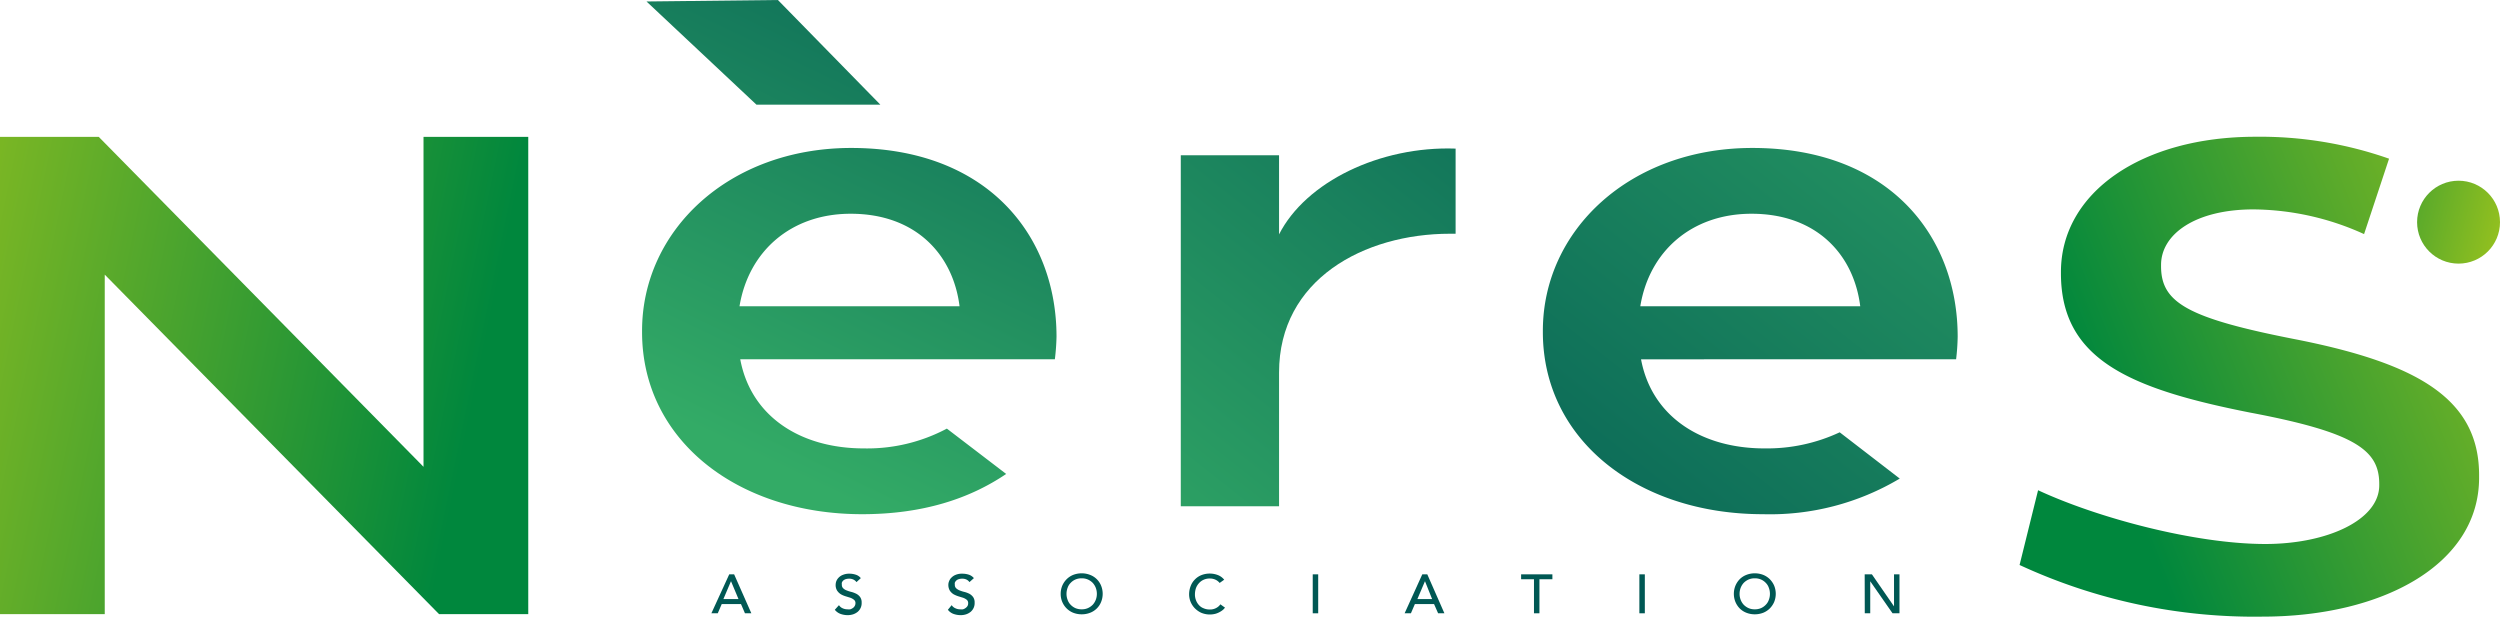
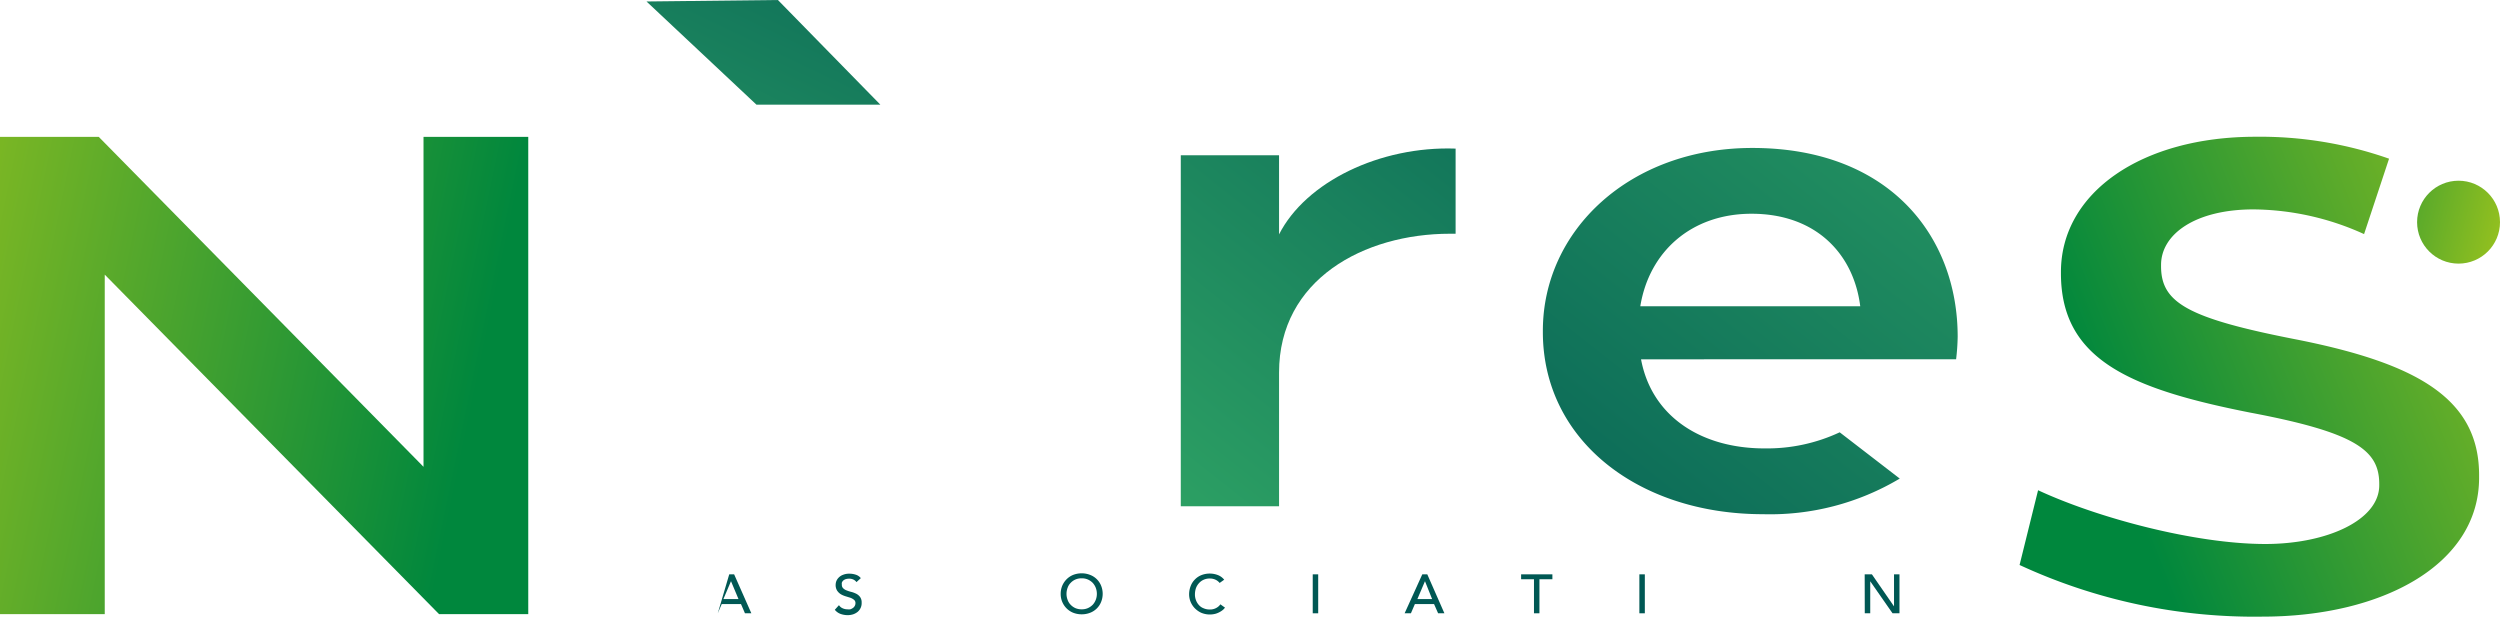
<svg xmlns="http://www.w3.org/2000/svg" xmlns:xlink="http://www.w3.org/1999/xlink" viewBox="0 0 270.18 66.66">
  <defs>
    <style>.cls-1{fill:#005854;}.cls-2{fill:url(#Nouvelle_nuance_de_dégradé_6);}.cls-3{fill:url(#Nouvelle_nuance_de_dégradé_3);}.cls-4{fill:url(#Nouvelle_nuance_de_dégradé_3-2);}.cls-5{fill:url(#Nouvelle_nuance_de_dégradé_3-3);}.cls-6{fill:url(#Dégradé_sans_nom_5);}.cls-7{fill:url(#Nouvelle_nuance_de_dégradé_6-2);}.cls-8{fill:url(#Nouvelle_nuance_de_dégradé_6-3);}</style>
    <linearGradient id="Nouvelle_nuance_de_dégradé_6" x1="50.82" y1="45.22" x2="-15.36" y2="31.43" gradientUnits="userSpaceOnUse">
      <stop offset="0" stop-color="#00873d" />
      <stop offset="1" stop-color="#93c01f" />
    </linearGradient>
    <linearGradient id="Nouvelle_nuance_de_dégradé_3" x1="174.05" y1="-16.41" x2="113.3" y2="60.62" gradientUnits="userSpaceOnUse">
      <stop offset="0" stop-color="#005854" />
      <stop offset="1" stop-color="#33ab66" />
      <stop offset="1" />
    </linearGradient>
    <linearGradient id="Nouvelle_nuance_de_dégradé_3-2" x1="97.25" y1="-25.06" x2="64.42" y2="43.54" xlink:href="#Nouvelle_nuance_de_dégradé_3" />
    <linearGradient id="Nouvelle_nuance_de_dégradé_3-3" x1="158.09" y1="76.01" x2="228.33" y2="-13.16" xlink:href="#Nouvelle_nuance_de_dégradé_3" />
    <linearGradient id="Dégradé_sans_nom_5" x1="117.96" y1="-18.96" x2="84.58" y2="50.77" gradientUnits="userSpaceOnUse">
      <stop offset="0" stop-color="#005854" />
      <stop offset="1" stop-color="#33ab66" />
    </linearGradient>
    <linearGradient id="Nouvelle_nuance_de_dégradé_6-2" x1="227.74" y1="47.49" x2="278.33" y2="27.37" xlink:href="#Nouvelle_nuance_de_dégradé_6" />
    <linearGradient id="Nouvelle_nuance_de_dégradé_6-3" x1="246.89" y1="19.19" x2="270.24" y2="25.18" xlink:href="#Nouvelle_nuance_de_dégradé_6" />
  </defs>
  <g id="LOGO">
-     <path class="cls-1" d="M78.81,62.07h.53l1.86,4.21h-.69l-.43-1H78l-.43,1h-.69Zm1,2.67-.81-1.93h0l-.82,1.93Z" />
+     <path class="cls-1" d="M78.81,62.07h.53l1.86,4.21h-.69l-.43-1H78l-.43,1Zm1,2.67-.81-1.93h0l-.82,1.93Z" />
    <path class="cls-1" d="M90.67,65.4a.87.87,0,0,0,.4.34,1.19,1.19,0,0,0,.52.11,1.13,1.13,0,0,0,.3,0,1,1,0,0,0,.28-.14.61.61,0,0,0,.2-.22.56.56,0,0,0,.08-.3.43.43,0,0,0-.16-.37,1.32,1.32,0,0,0-.39-.22l-.52-.16a2.38,2.38,0,0,1-.51-.22,1.35,1.35,0,0,1-.4-.39,1.14,1.14,0,0,1-.16-.65,1.18,1.18,0,0,1,.08-.39,1.22,1.22,0,0,1,.26-.38,1.25,1.25,0,0,1,.46-.29,1.71,1.71,0,0,1,.67-.12,2.15,2.15,0,0,1,.68.1,1.13,1.13,0,0,1,.57.38l-.47.43a.86.86,0,0,0-.32-.27,1,1,0,0,0-.46-.1,1.22,1.22,0,0,0-.41.06.76.76,0,0,0-.26.16.6.6,0,0,0-.13.21.59.59,0,0,0,0,.21.5.5,0,0,0,.16.41,1.06,1.06,0,0,0,.39.23,3.53,3.53,0,0,0,.52.16,2.85,2.85,0,0,1,.51.2,1.22,1.22,0,0,1,.4.35,1,1,0,0,1,.16.6,1.22,1.22,0,0,1-.44,1,1.59,1.59,0,0,1-.48.26,1.92,1.92,0,0,1-.59.09,2.3,2.3,0,0,1-.79-.14,1.42,1.42,0,0,1-.6-.44Z" />
-     <path class="cls-1" d="M102.85,65.4a.9.9,0,0,0,.41.34,1.12,1.12,0,0,0,.51.11,1,1,0,0,0,.3,0,.92.92,0,0,0,.28-.14.74.74,0,0,0,.21-.22.56.56,0,0,0,.07-.3.45.45,0,0,0-.15-.37,1.39,1.39,0,0,0-.4-.22l-.52-.16a2.91,2.91,0,0,1-.51-.22,1.35,1.35,0,0,1-.4-.39,1.22,1.22,0,0,1-.16-.65,1,1,0,0,1,.09-.39,1,1,0,0,1,.26-.38,1.29,1.29,0,0,1,.45-.29A1.72,1.72,0,0,1,104,62a2.24,2.24,0,0,1,.68.1,1.22,1.22,0,0,1,.57.38l-.48.43a.82.82,0,0,0-.31-.27,1,1,0,0,0-.46-.1,1.18,1.18,0,0,0-.41.06.61.61,0,0,0-.26.16.64.64,0,0,0-.14.21.59.59,0,0,0,0,.21.5.5,0,0,0,.16.41,1.26,1.26,0,0,0,.39.23,3.53,3.53,0,0,0,.52.16,2.67,2.67,0,0,1,.52.2,1.3,1.3,0,0,1,.39.35,1,1,0,0,1,.16.6,1.22,1.22,0,0,1-.44,1,1.59,1.59,0,0,1-.48.26,1.87,1.87,0,0,1-.59.09,2.3,2.3,0,0,1-.79-.14,1.33,1.33,0,0,1-.59-.44Z" />
    <path class="cls-1" d="M116.9,66.39a2.51,2.51,0,0,1-.92-.17,2.15,2.15,0,0,1-.71-.47,2.19,2.19,0,0,1-.64-1.57,2.3,2.3,0,0,1,.17-.88,2.27,2.27,0,0,1,.47-.7,2.15,2.15,0,0,1,.71-.47,2.51,2.51,0,0,1,.92-.17,2.46,2.46,0,0,1,.91.17A2.08,2.08,0,0,1,119,63.3a2.34,2.34,0,0,1,0,1.75,2.08,2.08,0,0,1-1.18,1.17A2.46,2.46,0,0,1,116.9,66.39Zm0-.54a1.6,1.6,0,0,0,.67-.13,1.73,1.73,0,0,0,.52-.36,1.69,1.69,0,0,0,.33-.53,1.78,1.78,0,0,0,.12-.65,1.84,1.84,0,0,0-.12-.66,1.69,1.69,0,0,0-.33-.53,1.73,1.73,0,0,0-.52-.36,1.6,1.6,0,0,0-.67-.13,1.65,1.65,0,0,0-.68.13,1.57,1.57,0,0,0-.51.36,1.39,1.39,0,0,0-.33.53,1.84,1.84,0,0,0-.12.66,1.78,1.78,0,0,0,.12.65,1.39,1.39,0,0,0,.33.53,1.57,1.57,0,0,0,.51.36A1.65,1.65,0,0,0,116.9,65.85Z" />
    <path class="cls-1" d="M131.81,63a1.29,1.29,0,0,0-.47-.36,1.47,1.47,0,0,0-.58-.12,1.6,1.6,0,0,0-.67.13,1.46,1.46,0,0,0-.51.37,1.63,1.63,0,0,0-.33.54,2.09,2.09,0,0,0-.11.67,1.67,1.67,0,0,0,.11.63,1.6,1.6,0,0,0,.32.53,1.26,1.26,0,0,0,.51.35,1.62,1.62,0,0,0,.68.13,1.36,1.36,0,0,0,.65-.15,1.26,1.26,0,0,0,.48-.41l.5.36-.17.19a1.88,1.88,0,0,1-.33.24,2.24,2.24,0,0,1-.49.22,2.41,2.41,0,0,1-1.59-.1,2.4,2.4,0,0,1-.7-.5,2.27,2.27,0,0,1-.45-.7,2.17,2.17,0,0,1-.15-.79,2.44,2.44,0,0,1,.17-.9,2,2,0,0,1,.46-.71,2,2,0,0,1,.71-.47,2.46,2.46,0,0,1,1.77,0,1.61,1.61,0,0,1,.68.5Z" />
    <path class="cls-1" d="M141.87,62.07h.59v4.21h-.59Z" />
    <path class="cls-1" d="M153.71,62.07h.54l1.85,4.21h-.68l-.44-1h-2.07l-.43,1h-.68Zm1.06,2.67L154,62.81h0l-.82,1.93Z" />
    <path class="cls-1" d="M165.78,62.6h-1.39v-.53h3.38v.53h-1.4v3.68h-.59Z" />
    <path class="cls-1" d="M177.17,62.07h.59v4.21h-.59Z" />
-     <path class="cls-1" d="M189.64,66.39a2.46,2.46,0,0,1-.91-.17,2.09,2.09,0,0,1-.72-.47,2.24,2.24,0,0,1-.46-.7,2.34,2.34,0,0,1,0-1.75,2.24,2.24,0,0,1,.46-.7,2.09,2.09,0,0,1,.72-.47,2.46,2.46,0,0,1,.91-.17,2.51,2.51,0,0,1,.92.17,2.15,2.15,0,0,1,.71.47,2.27,2.27,0,0,1,.47.7,2.34,2.34,0,0,1,0,1.75,2.27,2.27,0,0,1-.47.7,2.15,2.15,0,0,1-.71.47A2.51,2.51,0,0,1,189.64,66.39Zm0-.54a1.65,1.65,0,0,0,.68-.13,1.57,1.57,0,0,0,.51-.36,1.39,1.39,0,0,0,.33-.53,1.78,1.78,0,0,0,.12-.65,1.84,1.84,0,0,0-.12-.66,1.39,1.39,0,0,0-.33-.53,1.57,1.57,0,0,0-.51-.36,1.65,1.65,0,0,0-.68-.13,1.6,1.6,0,0,0-.67.13,1.73,1.73,0,0,0-.52.36,1.69,1.69,0,0,0-.33.53,1.84,1.84,0,0,0-.12.66,1.78,1.78,0,0,0,.12.65,1.69,1.69,0,0,0,.33.53,1.73,1.73,0,0,0,.52.36A1.6,1.6,0,0,0,189.64,65.85Z" />
    <path class="cls-1" d="M201.52,62.07h.78l2.39,3.46h0V62.07h.59v4.21h-.75l-2.41-3.46h0v3.46h-.59Z" />
    <path class="cls-2" d="M0,14.79H10.67l35.1,35.66V14.79H57.09V66.37H47.45L11.32,29.68V66.37H0Z" />
    <path class="cls-3" d="M127.61,16.78h10.62v8.55c2.89-5.68,10.92-9.56,19.08-9.27v9.2h-.61c-9.3,0-18.47,4.95-18.47,15V54.71H127.61Z" />
    <polygon class="cls-4" points="69.87 0.16 84.07 0 95.14 11.31 81.75 11.31 69.87 0.16" />
    <path class="cls-5" d="M190.69,48.46c-6.84,0-12.19-3.45-13.34-9.63H211.4a23.49,23.49,0,0,0,.17-2.44c0-10.92-7.45-20.4-22.19-20.4-13.25,0-22.64,8.91-22.64,19.75v.15c0,11.7,10.35,19.68,23.78,19.68a27.36,27.36,0,0,0,14.79-3.85l-6.49-5A18.53,18.53,0,0,1,190.69,48.46Zm-1.4-25.36c7,0,11.05,4.38,11.75,10H177.27C178.23,27.19,182.79,23.1,189.29,23.1Z" />
-     <path class="cls-6" d="M93.35,48.46C86.5,48.46,81.15,45,80,38.83h34a23.59,23.59,0,0,0,.18-2.44c0-10.92-7.46-20.4-22.2-20.4C78.78,16,69.39,24.9,69.39,35.74v.15c0,11.7,10.36,19.68,23.78,19.68,6.51,0,11.58-1.65,15.57-4.35l-6.41-4.9A18.32,18.32,0,0,1,93.35,48.46ZM91.94,23.1c7,0,11.06,4.38,11.76,10H79.92C80.89,27.19,85.45,23.1,91.94,23.1Z" />
    <path class="cls-7" d="M248.24,36.7c-11.87-2.31-14.69-4-14.69-7.93v-.14c0-3.32,3.7-6,10-6a29.34,29.34,0,0,1,11.94,2.67l2.7-8.15a42,42,0,0,0-14.46-2.37c-12.23,0-21,6-21,14.62v.14c0,9.3,7.39,12.47,20.5,15.06,11.44,2.16,13.9,4.1,13.9,7.71v.14c0,3.75-5.62,6.34-12.31,6.34-7.57,0-18.11-2.81-24.56-5.81l-2,8.08a60.39,60.39,0,0,0,26.27,5.58c12.93,0,23.39-5.62,23.39-15v-.15C268,43.11,261.27,39.29,248.24,36.7Z" />
    <circle class="cls-8" cx="265.7" cy="24.01" r="4.48" />
  </g>
</svg>